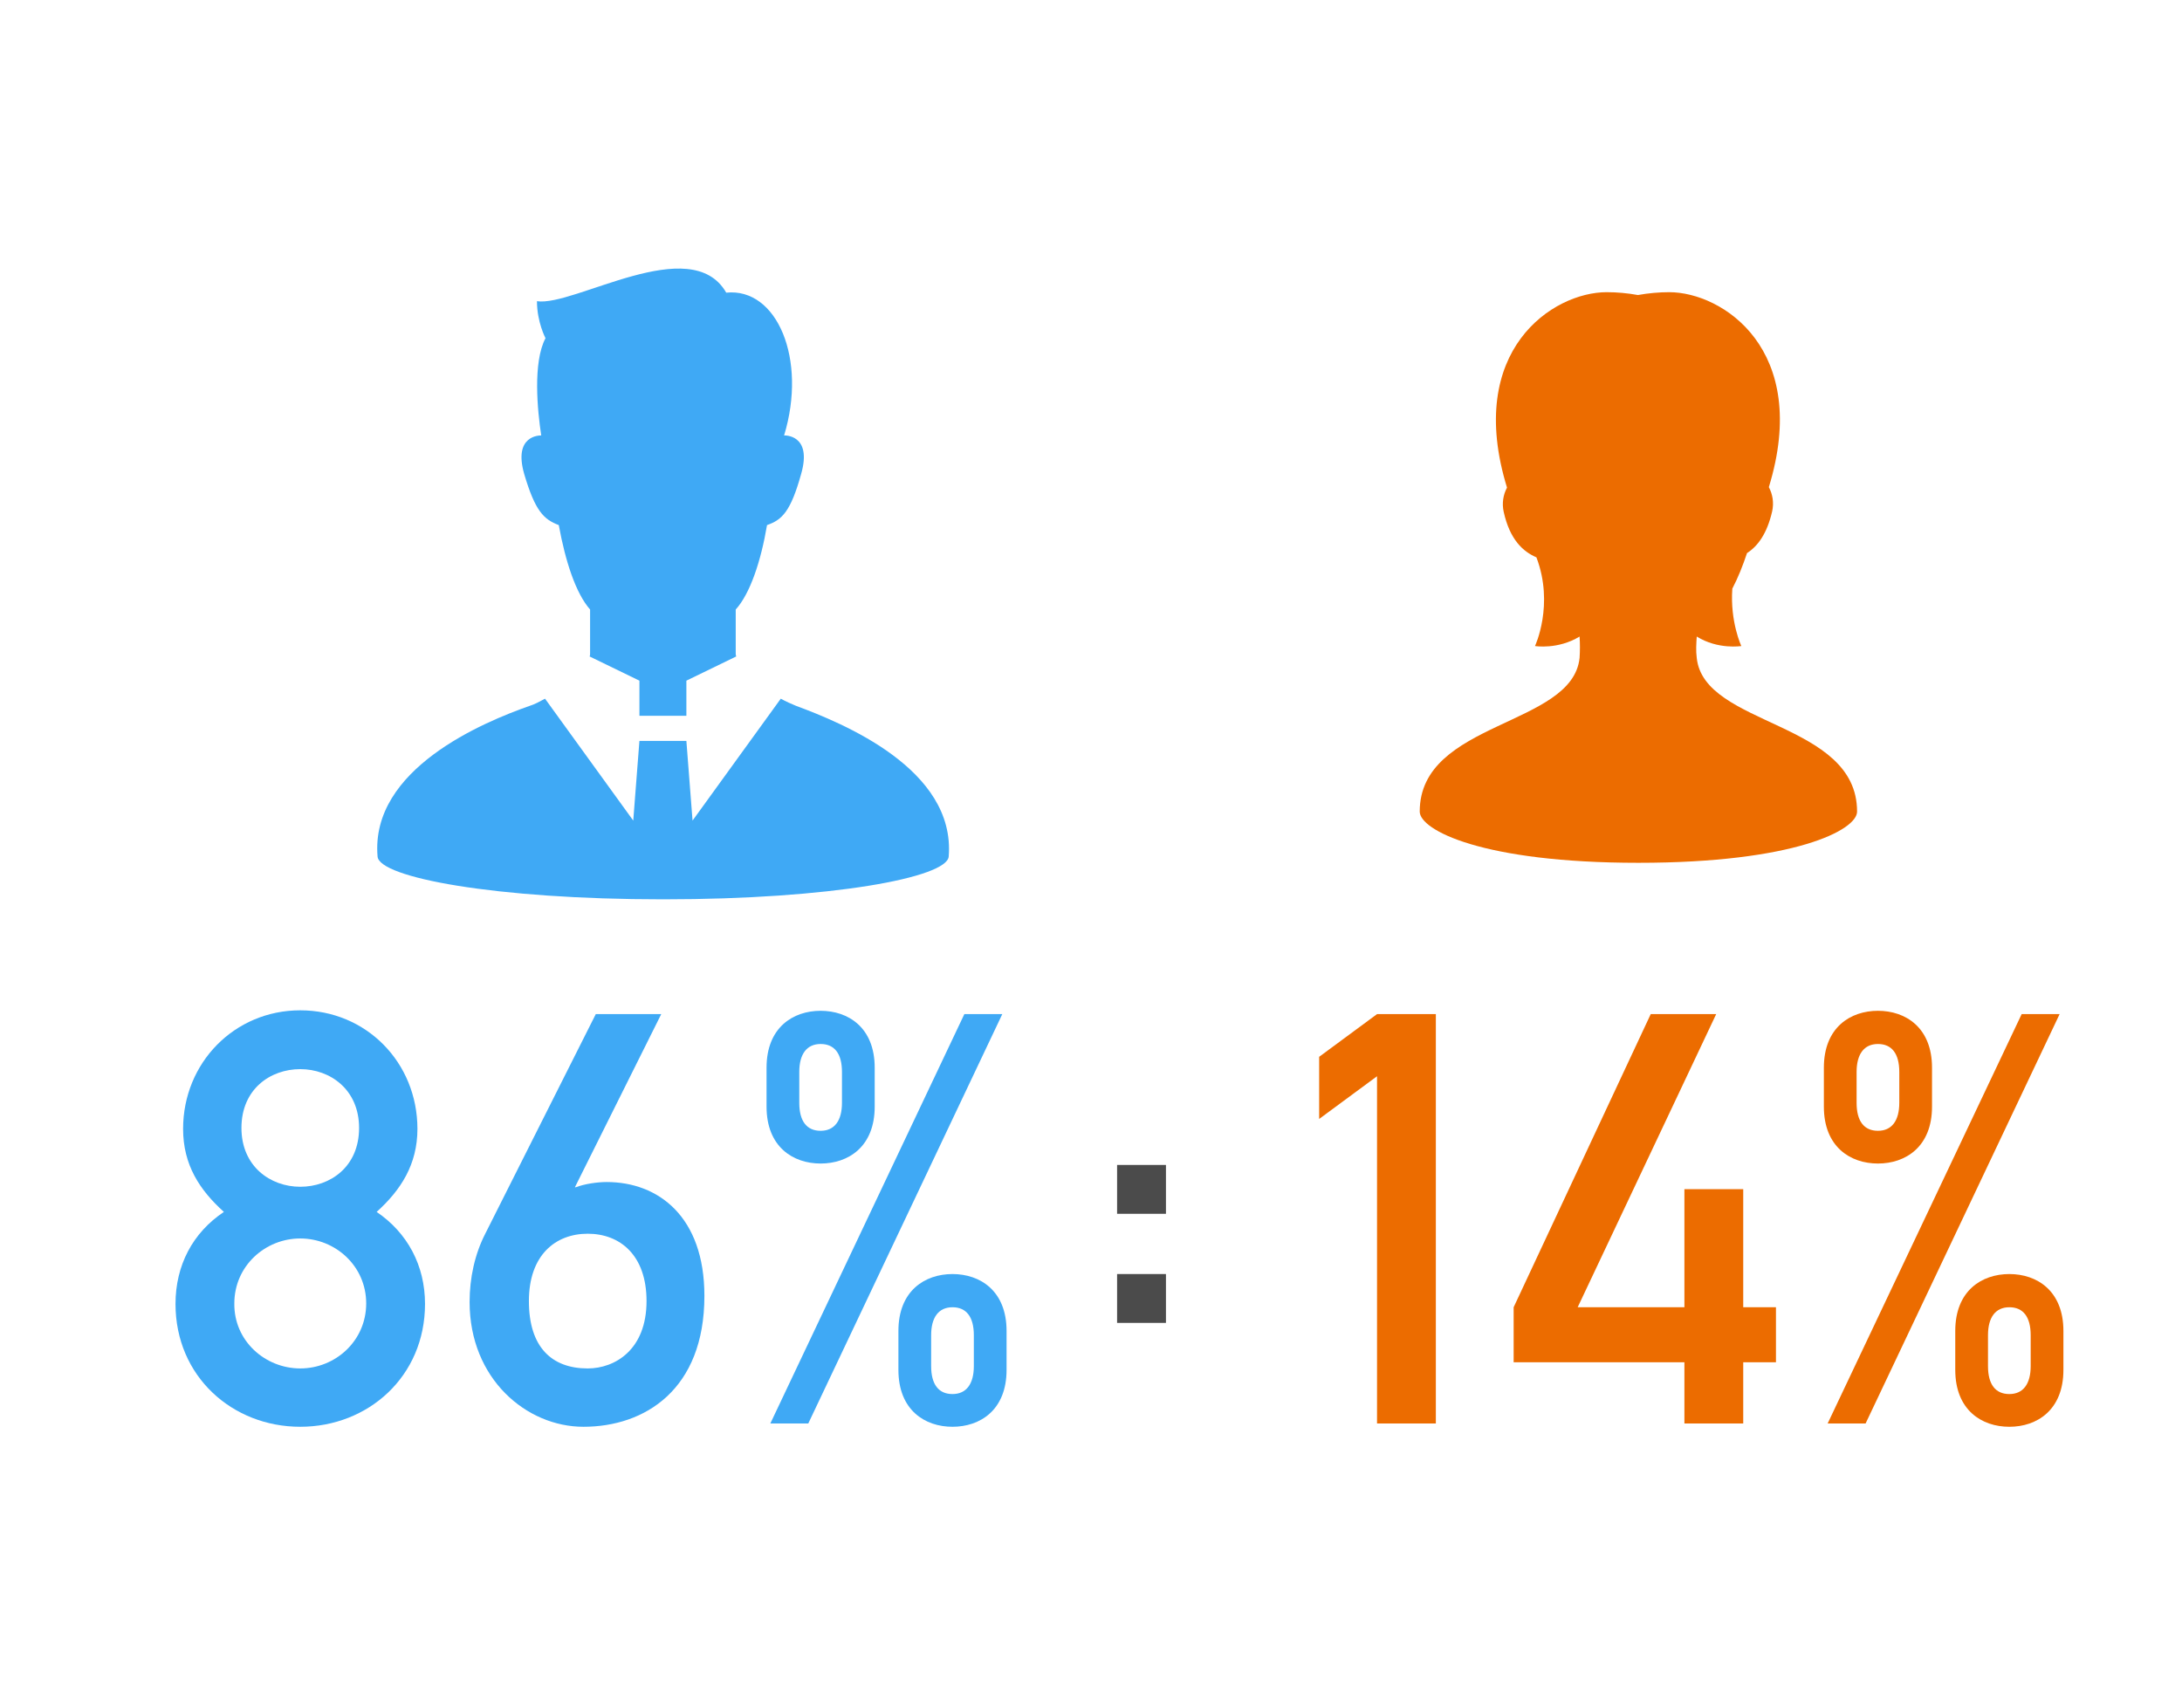
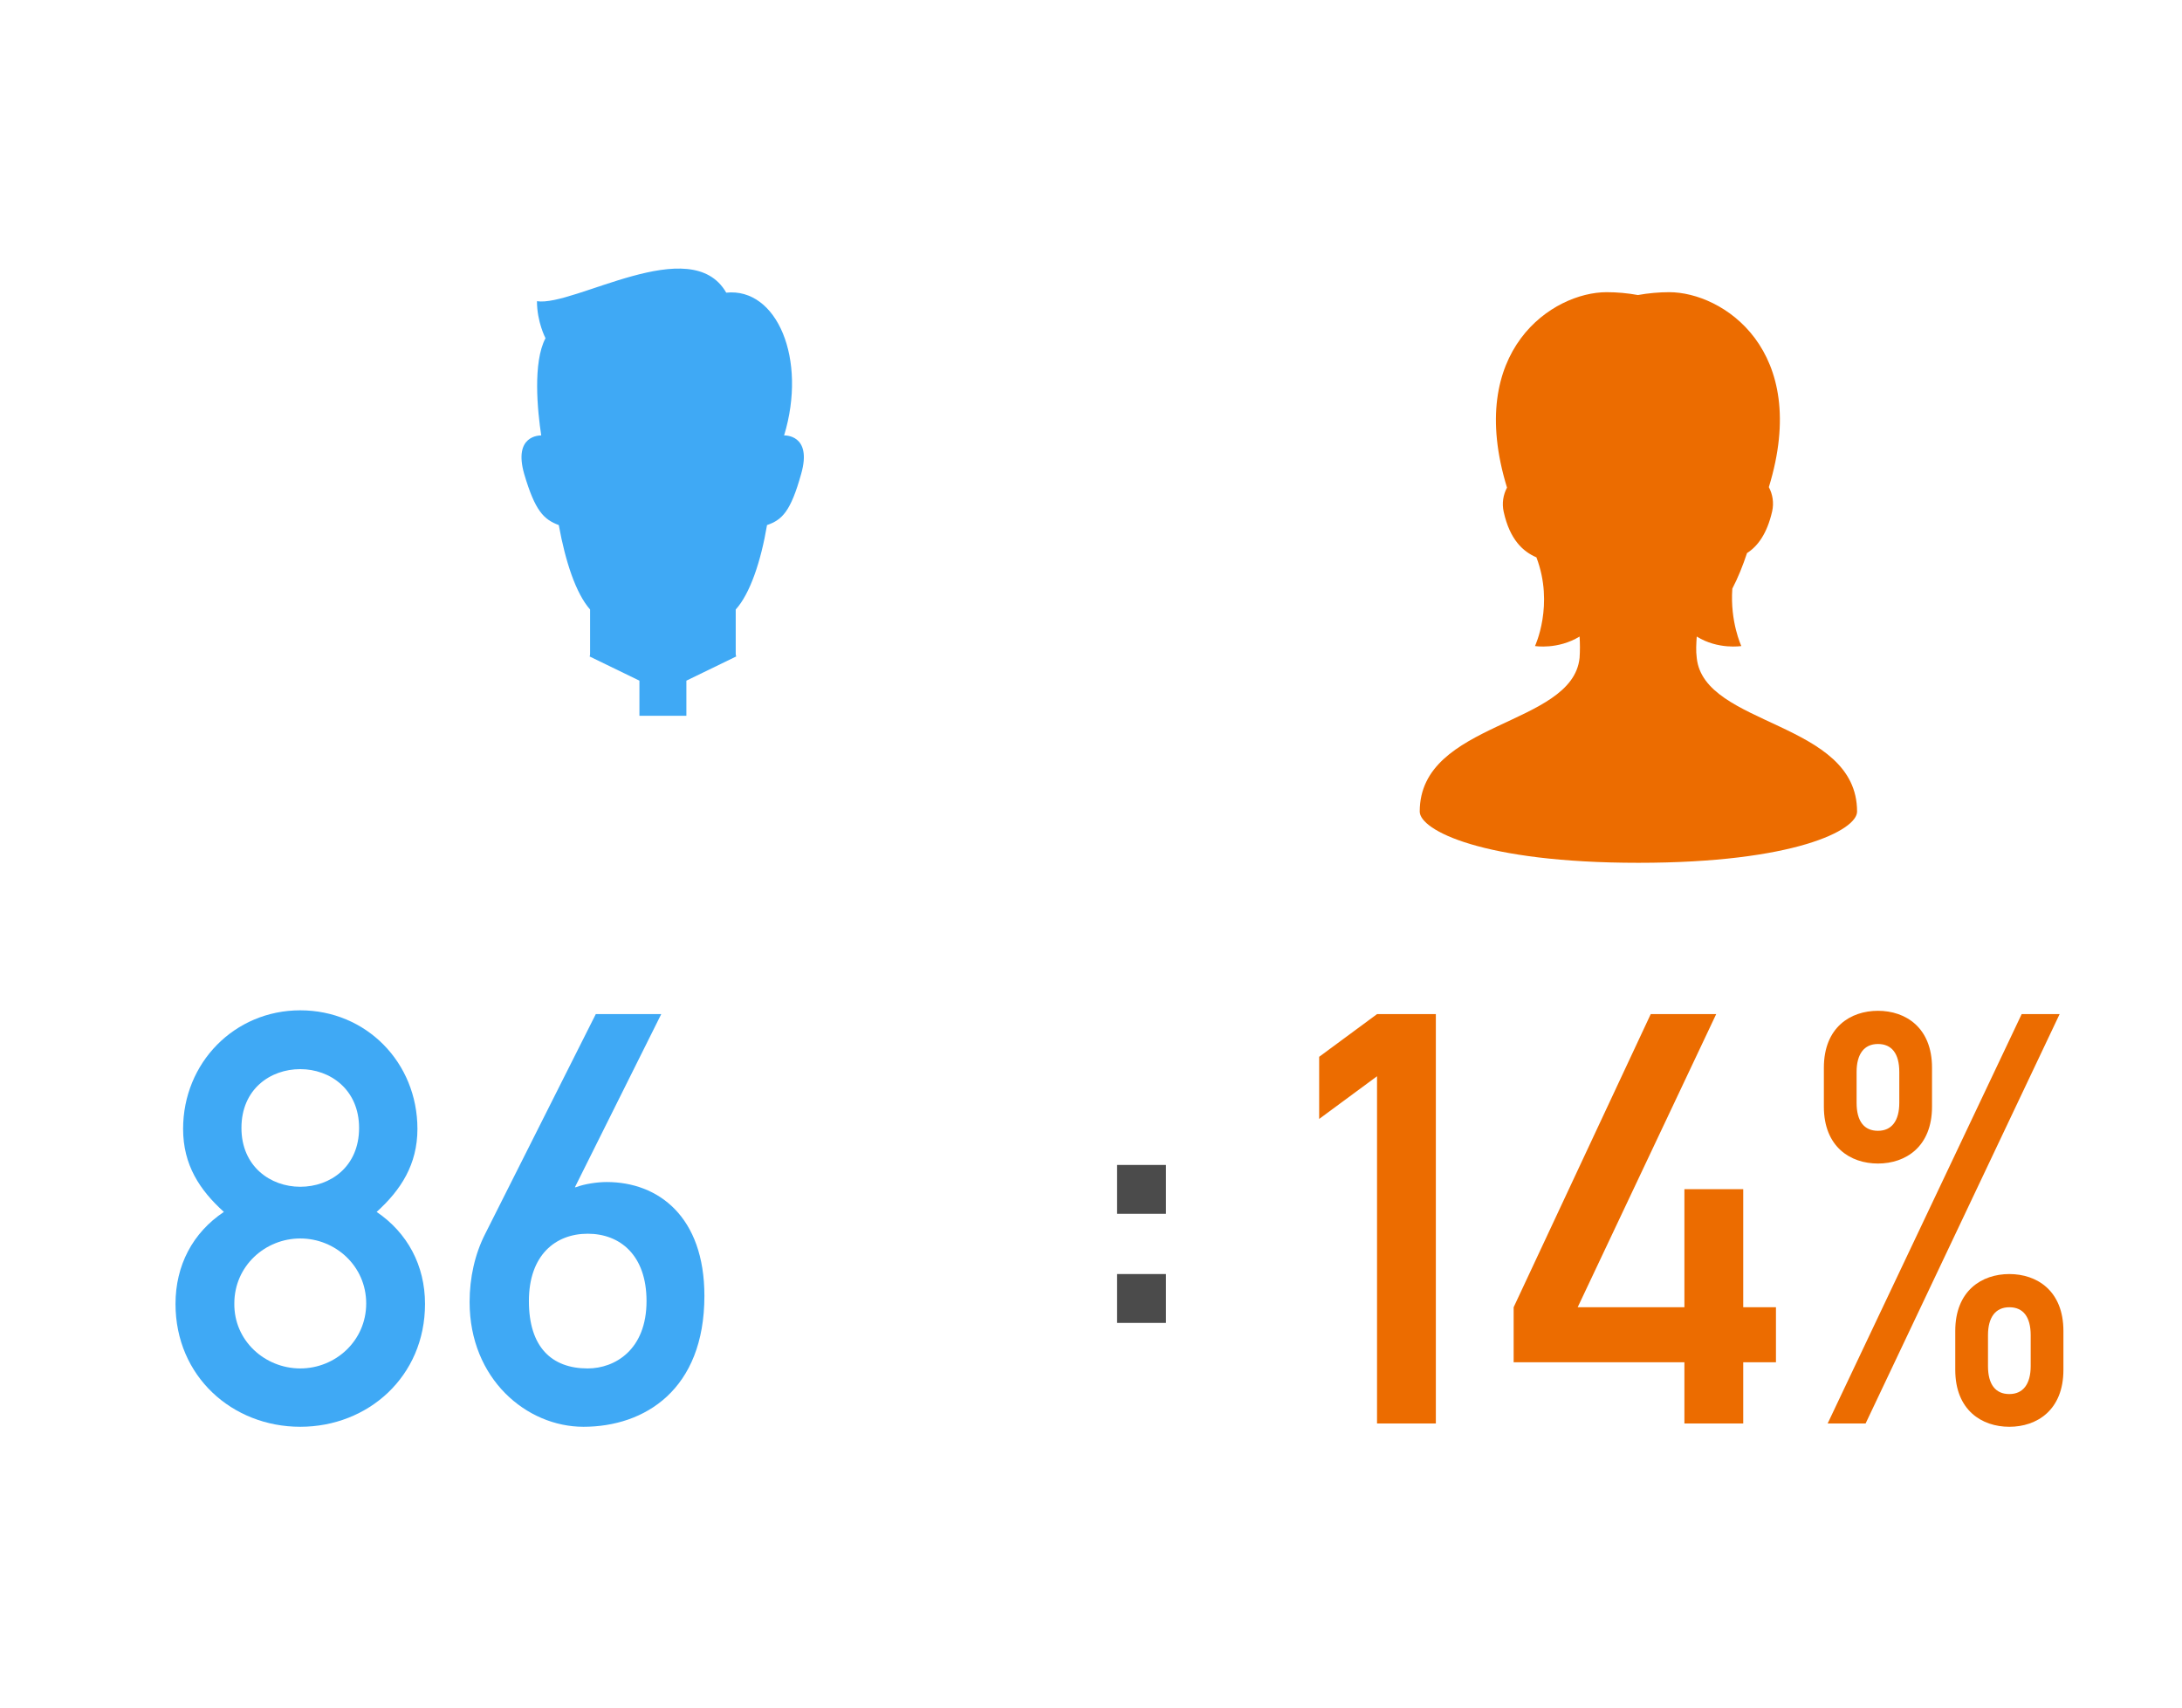
<svg xmlns="http://www.w3.org/2000/svg" version="1.1" id="レイヤー_1" x="0px" y="0px" viewBox="0 0 460 360" style="enable-background:new 0 0 460 360;" xml:space="preserve">
  <style type="text/css">
	.st0{fill:#3FA9F5;}
	.st1{fill:#EC6C00;}
	.st2{fill:#4B4B4B;}
</style>
  <g>
    <path class="st0" d="M47.2,255.5c-5.1-4.6-8.6-9.9-8.6-17.5c0-13.9,10.8-25,24.7-25s24.7,11,24.7,25c0,7.5-3.5,12.9-8.6,17.5   c6.5,4.4,10.2,11.3,10.2,19.4c0,15.3-12,25.9-26.3,25.9C49,300.8,37,290.2,37,274.9C37,266.8,40.6,259.9,47.2,255.5z M63.3,288.5   c7.4,0,13.9-5.8,13.9-13.7c0-7.9-6.5-13.7-13.9-13.7c-7.4,0-13.9,5.8-13.9,13.7C49.3,282.7,55.9,288.5,63.3,288.5z M63.3,250.2   c6.3,0,12.4-4.2,12.4-12.4c0-8.1-6.1-12.4-12.4-12.4c-6.3,0-12.4,4.2-12.4,12.4C50.9,245.9,57,250.2,63.3,250.2z" />
    <path class="st0" d="M125.6,213.8h13.8l-18.2,36.5h0.2c1.8-0.7,4.5-1.1,6.5-1.1c10.9,0,20.6,7.3,20.6,24   c0,19.8-12.6,27.6-25.5,27.6c-12,0-24-10.1-24-26.3c0-5.1,1.1-10.1,3.3-14.4L125.6,213.8z M111.5,274.3c0,9.7,4.8,14.2,12.4,14.2   c5.7,0,12.4-3.9,12.4-14.2c0-9.7-5.6-14.2-12.4-14.2S111.5,264.6,111.5,274.3z" />
-     <path class="st0" d="M161.6,225.1c0-8.5,5.6-12,11.4-12c5.8,0,11.4,3.5,11.4,12v8.2c0,8.5-5.6,12-11.4,12c-5.8,0-11.4-3.5-11.4-12   V225.1z M203.3,213.8h8l-40.9,86.3h-8L203.3,213.8z M168.5,232.5c0,3.9,1.6,5.9,4.5,5.9c2.9,0,4.5-2.1,4.5-5.9v-6.5   c0-3.9-1.6-5.9-4.5-5.9c-2.9,0-4.5,2.1-4.5,5.9V232.5z M189.4,280.6c0-8.5,5.6-12,11.4-12c5.8,0,11.4,3.5,11.4,12v8.2   c0,8.5-5.6,12-11.4,12c-5.8,0-11.4-3.5-11.4-12V280.6z M196.3,288c0,3.9,1.6,5.9,4.5,5.9c2.9,0,4.5-2.1,4.5-5.9v-6.5   c0-3.9-1.6-5.9-4.5-5.9c-2.9,0-4.5,2.1-4.5,5.9V288z" />
  </g>
  <g>
    <path class="st1" d="M290.3,226.9l-12.2,9v-13.1l12.2-9h12.4v86.3h-12.4V226.9z" />
    <path class="st1" d="M319.1,275.6l28.9-61.8h13.8l-29.2,61.8h22.5v-24.9h12.4v24.9h6.9v11.6h-6.9v12.9h-12.4v-12.9h-36V275.6z" />
    <path class="st1" d="M384.5,225.1c0-8.5,5.6-12,11.4-12c5.8,0,11.4,3.5,11.4,12v8.2c0,8.5-5.6,12-11.4,12c-5.8,0-11.4-3.5-11.4-12   V225.1z M426.2,213.8h8l-40.9,86.3h-8L426.2,213.8z M391.4,232.5c0,3.9,1.6,5.9,4.5,5.9c2.9,0,4.5-2.1,4.5-5.9v-6.5   c0-3.9-1.6-5.9-4.5-5.9c-2.9,0-4.5,2.1-4.5,5.9V232.5z M412.2,280.6c0-8.5,5.6-12,11.4-12c5.8,0,11.4,3.5,11.4,12v8.2   c0,8.5-5.6,12-11.4,12c-5.8,0-11.4-3.5-11.4-12V280.6z M419.1,288c0,3.9,1.6,5.9,4.5,5.9c2.9,0,4.5-2.1,4.5-5.9v-6.5   c0-3.9-1.6-5.9-4.5-5.9c-2.9,0-4.5,2.1-4.5,5.9V288z" />
  </g>
  <g>
    <path class="st2" d="M235.5,245.6h10.3v10.3h-10.3V245.6z M235.5,268.6h10.3v10.3h-10.3V268.6z" />
  </g>
  <g>
-     <path class="st0" d="M167.8,148.8c-1-0.4-2.1-0.9-3.2-1.5L146,173l-1.3-16.8h-9.9l-1.3,16.8l-18.6-25.7c-1.1,0.6-2.2,1.2-3.2,1.5   c-9.7,3.4-33.7,13.3-32.1,31.8c0.4,4.4,24.7,9,60.2,9c35.5,0,59.8-4.6,60.2-9C201.5,162.1,177.5,152.4,167.8,148.8z" />
    <path class="st0" d="M117.8,110.7c1.4,7.7,3.6,14.4,6.6,17.8c0,4,0,6.9,0,9.2c0,0.2,0,0.5-0.1,0.7l10.5,5.1v7.4h9.9v-7.4l10.5-5.1   c-0.1-0.3-0.1-0.5-0.1-0.7c0-2.3,0-5.3,0-9.2c3-3.3,5.3-10.1,6.6-17.8c3.2-1.1,5-2.9,7.2-10.8c2.4-8.4-3.6-8.1-3.6-8.1   c4.9-16.1-1.5-31.2-12.2-30.1c-7.4-12.9-32.1,3-39.9,1.8c0,4.4,1.8,7.8,1.8,7.8c-2.7,5.1-1.7,15.3-0.9,20.5c-0.4,0-5.9,0-3.6,8.1   C112.8,107.7,114.6,109.5,117.8,110.7z" />
  </g>
  <g>
    <path class="st1" d="M357.7,138.7c-0.2-1.5-0.1-3,0-4.5c4.5,2.8,9.4,2,9.4,2s-2.4-5.1-1.9-12.1c1.2-2.3,2.2-4.8,3.1-7.5   c2.2-1.4,4.2-4,5.3-8.8c0.4-1.8,0.1-3.6-0.7-5.1c8.9-29-9.8-41.1-21-41.1c-2.1,0-4.4,0.2-6.6,0.6c-2.2-0.4-4.4-0.6-6.6-0.6   c-11.3,0-29.9,12.2-21,41.2c-0.8,1.5-1.1,3.3-0.7,5.1c1.3,5.9,4.1,8.4,6.9,9.6c3.8,10-0.3,18.7-0.3,18.7s4.8,0.8,9.4-2   c0.1,1.5,0.1,3,0,4.5c-1.5,14.5-33.7,13.3-33.7,32.4c0,3.9,13.2,10.8,46.1,10.8c32.9,0,46.1-6.9,46.1-10.8   C391.5,152,359.2,153.2,357.7,138.7z" />
  </g>
</svg>